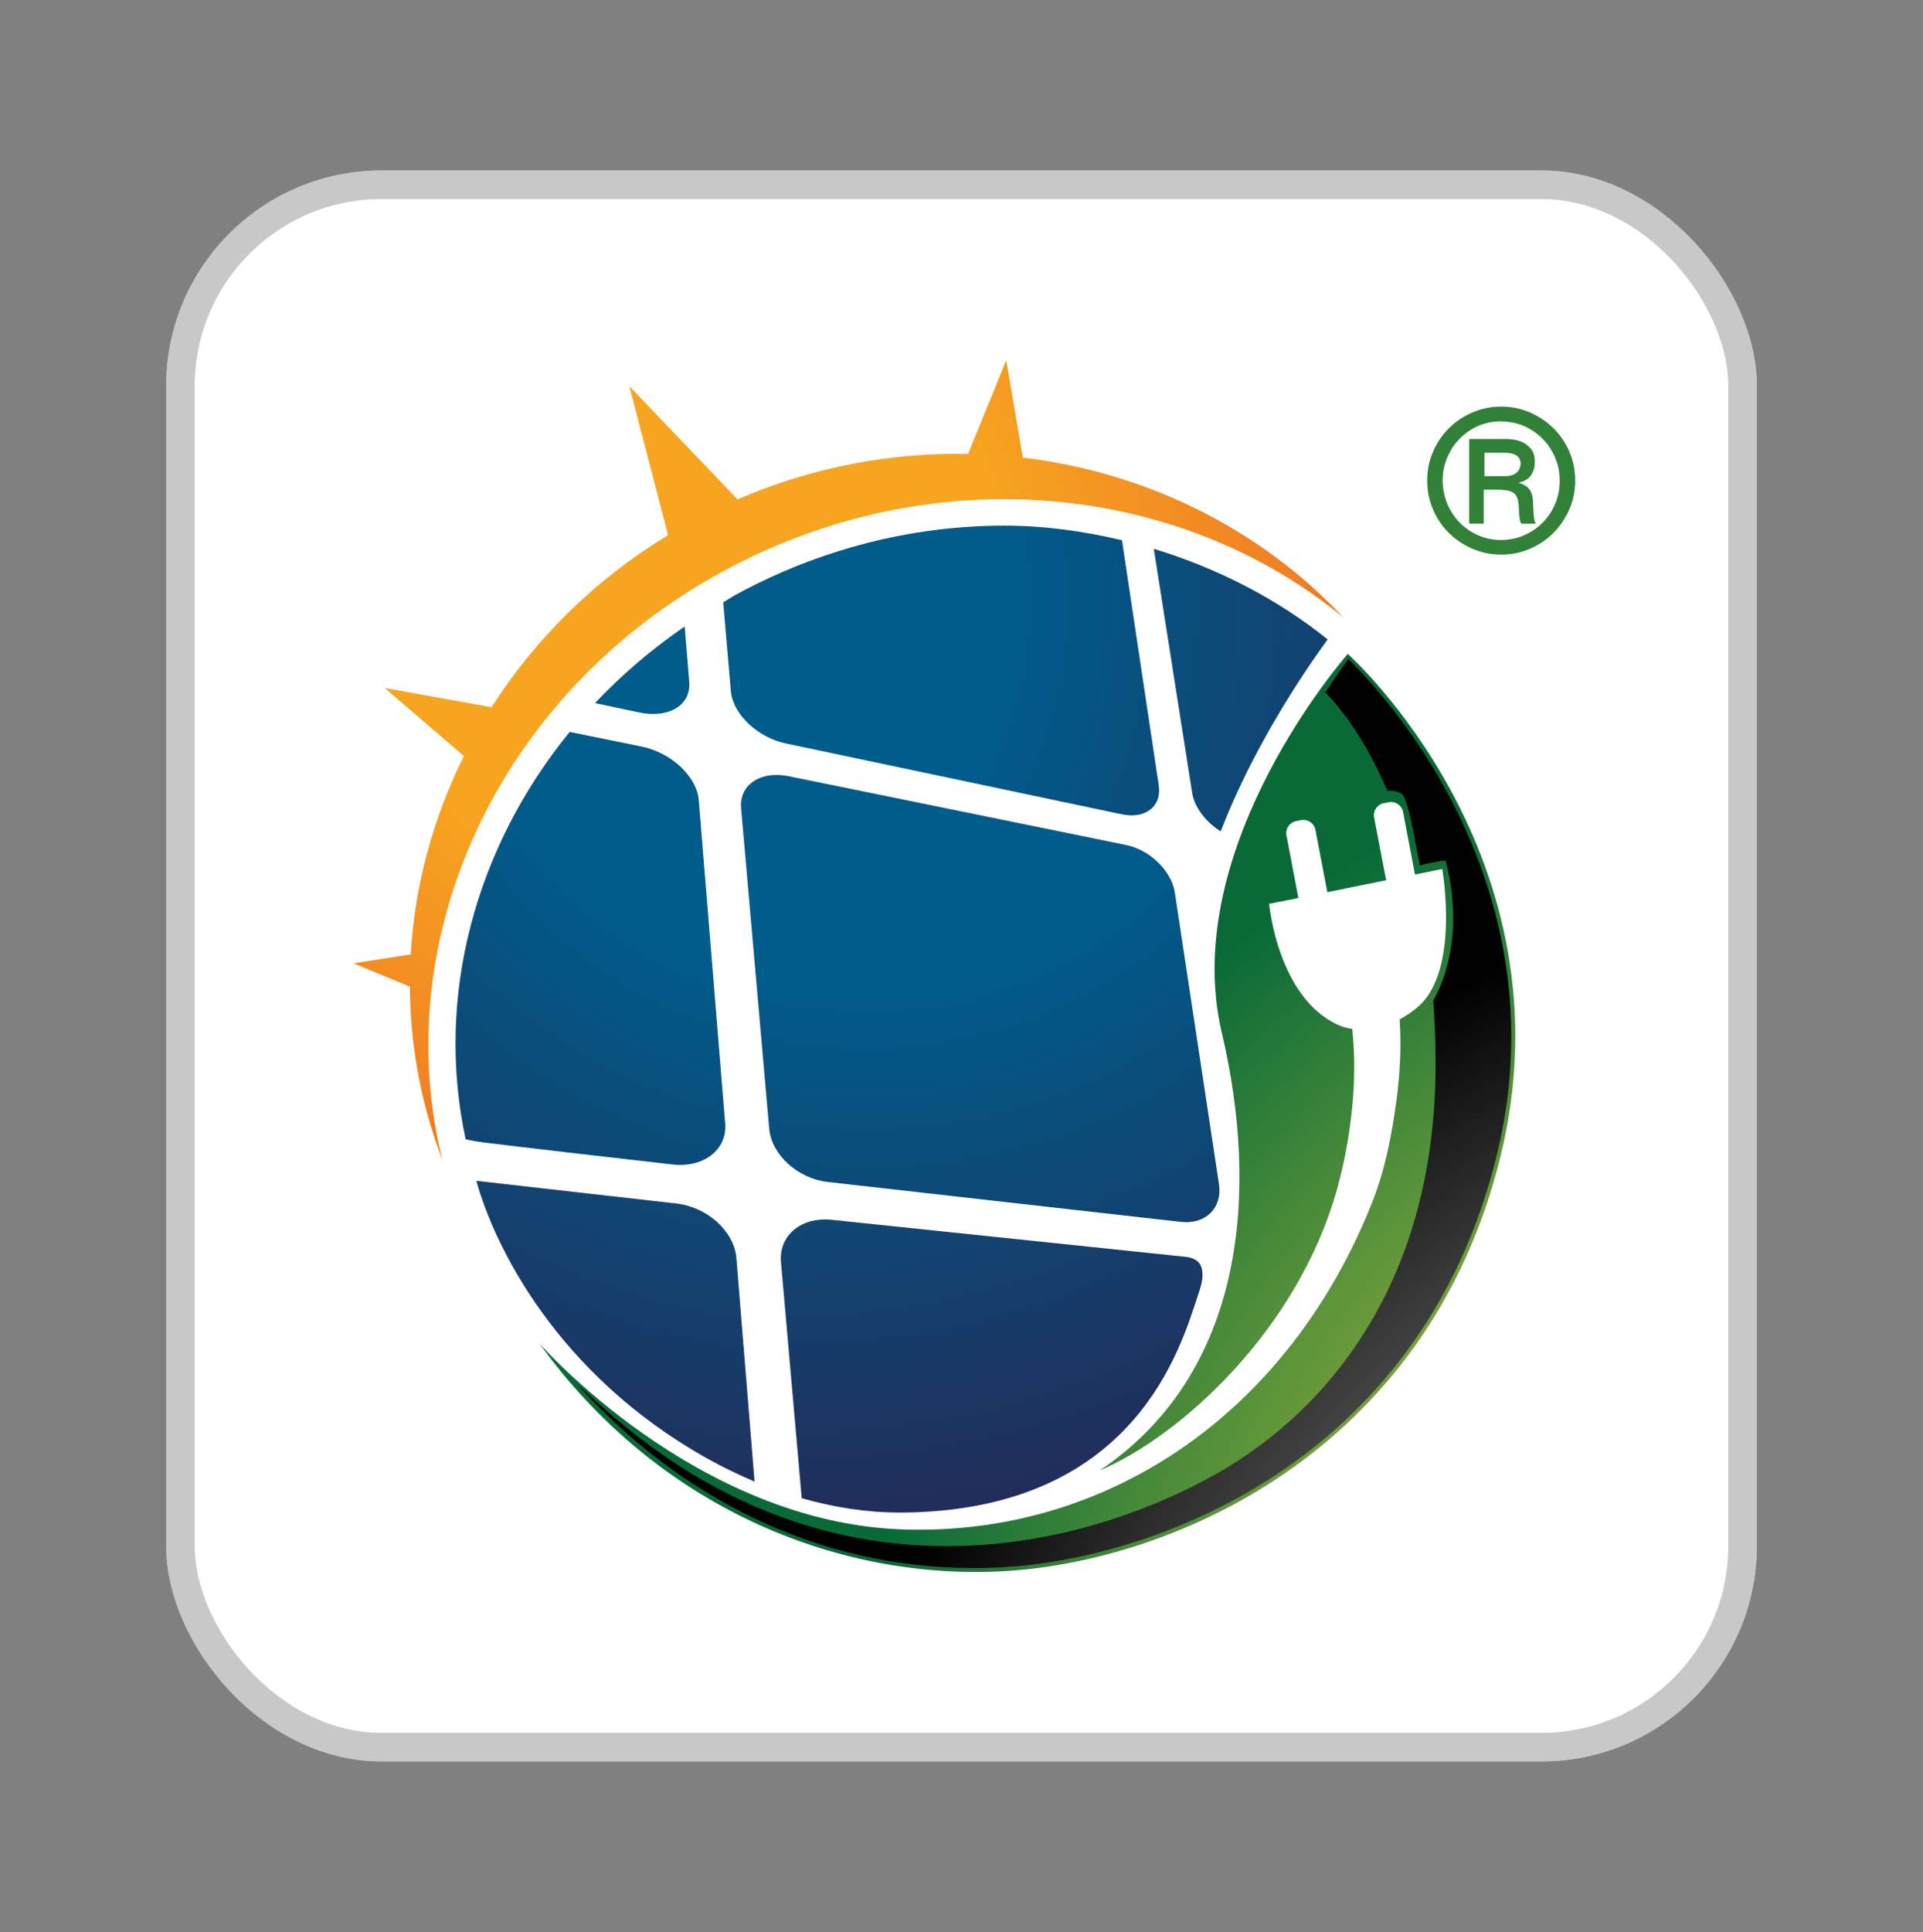
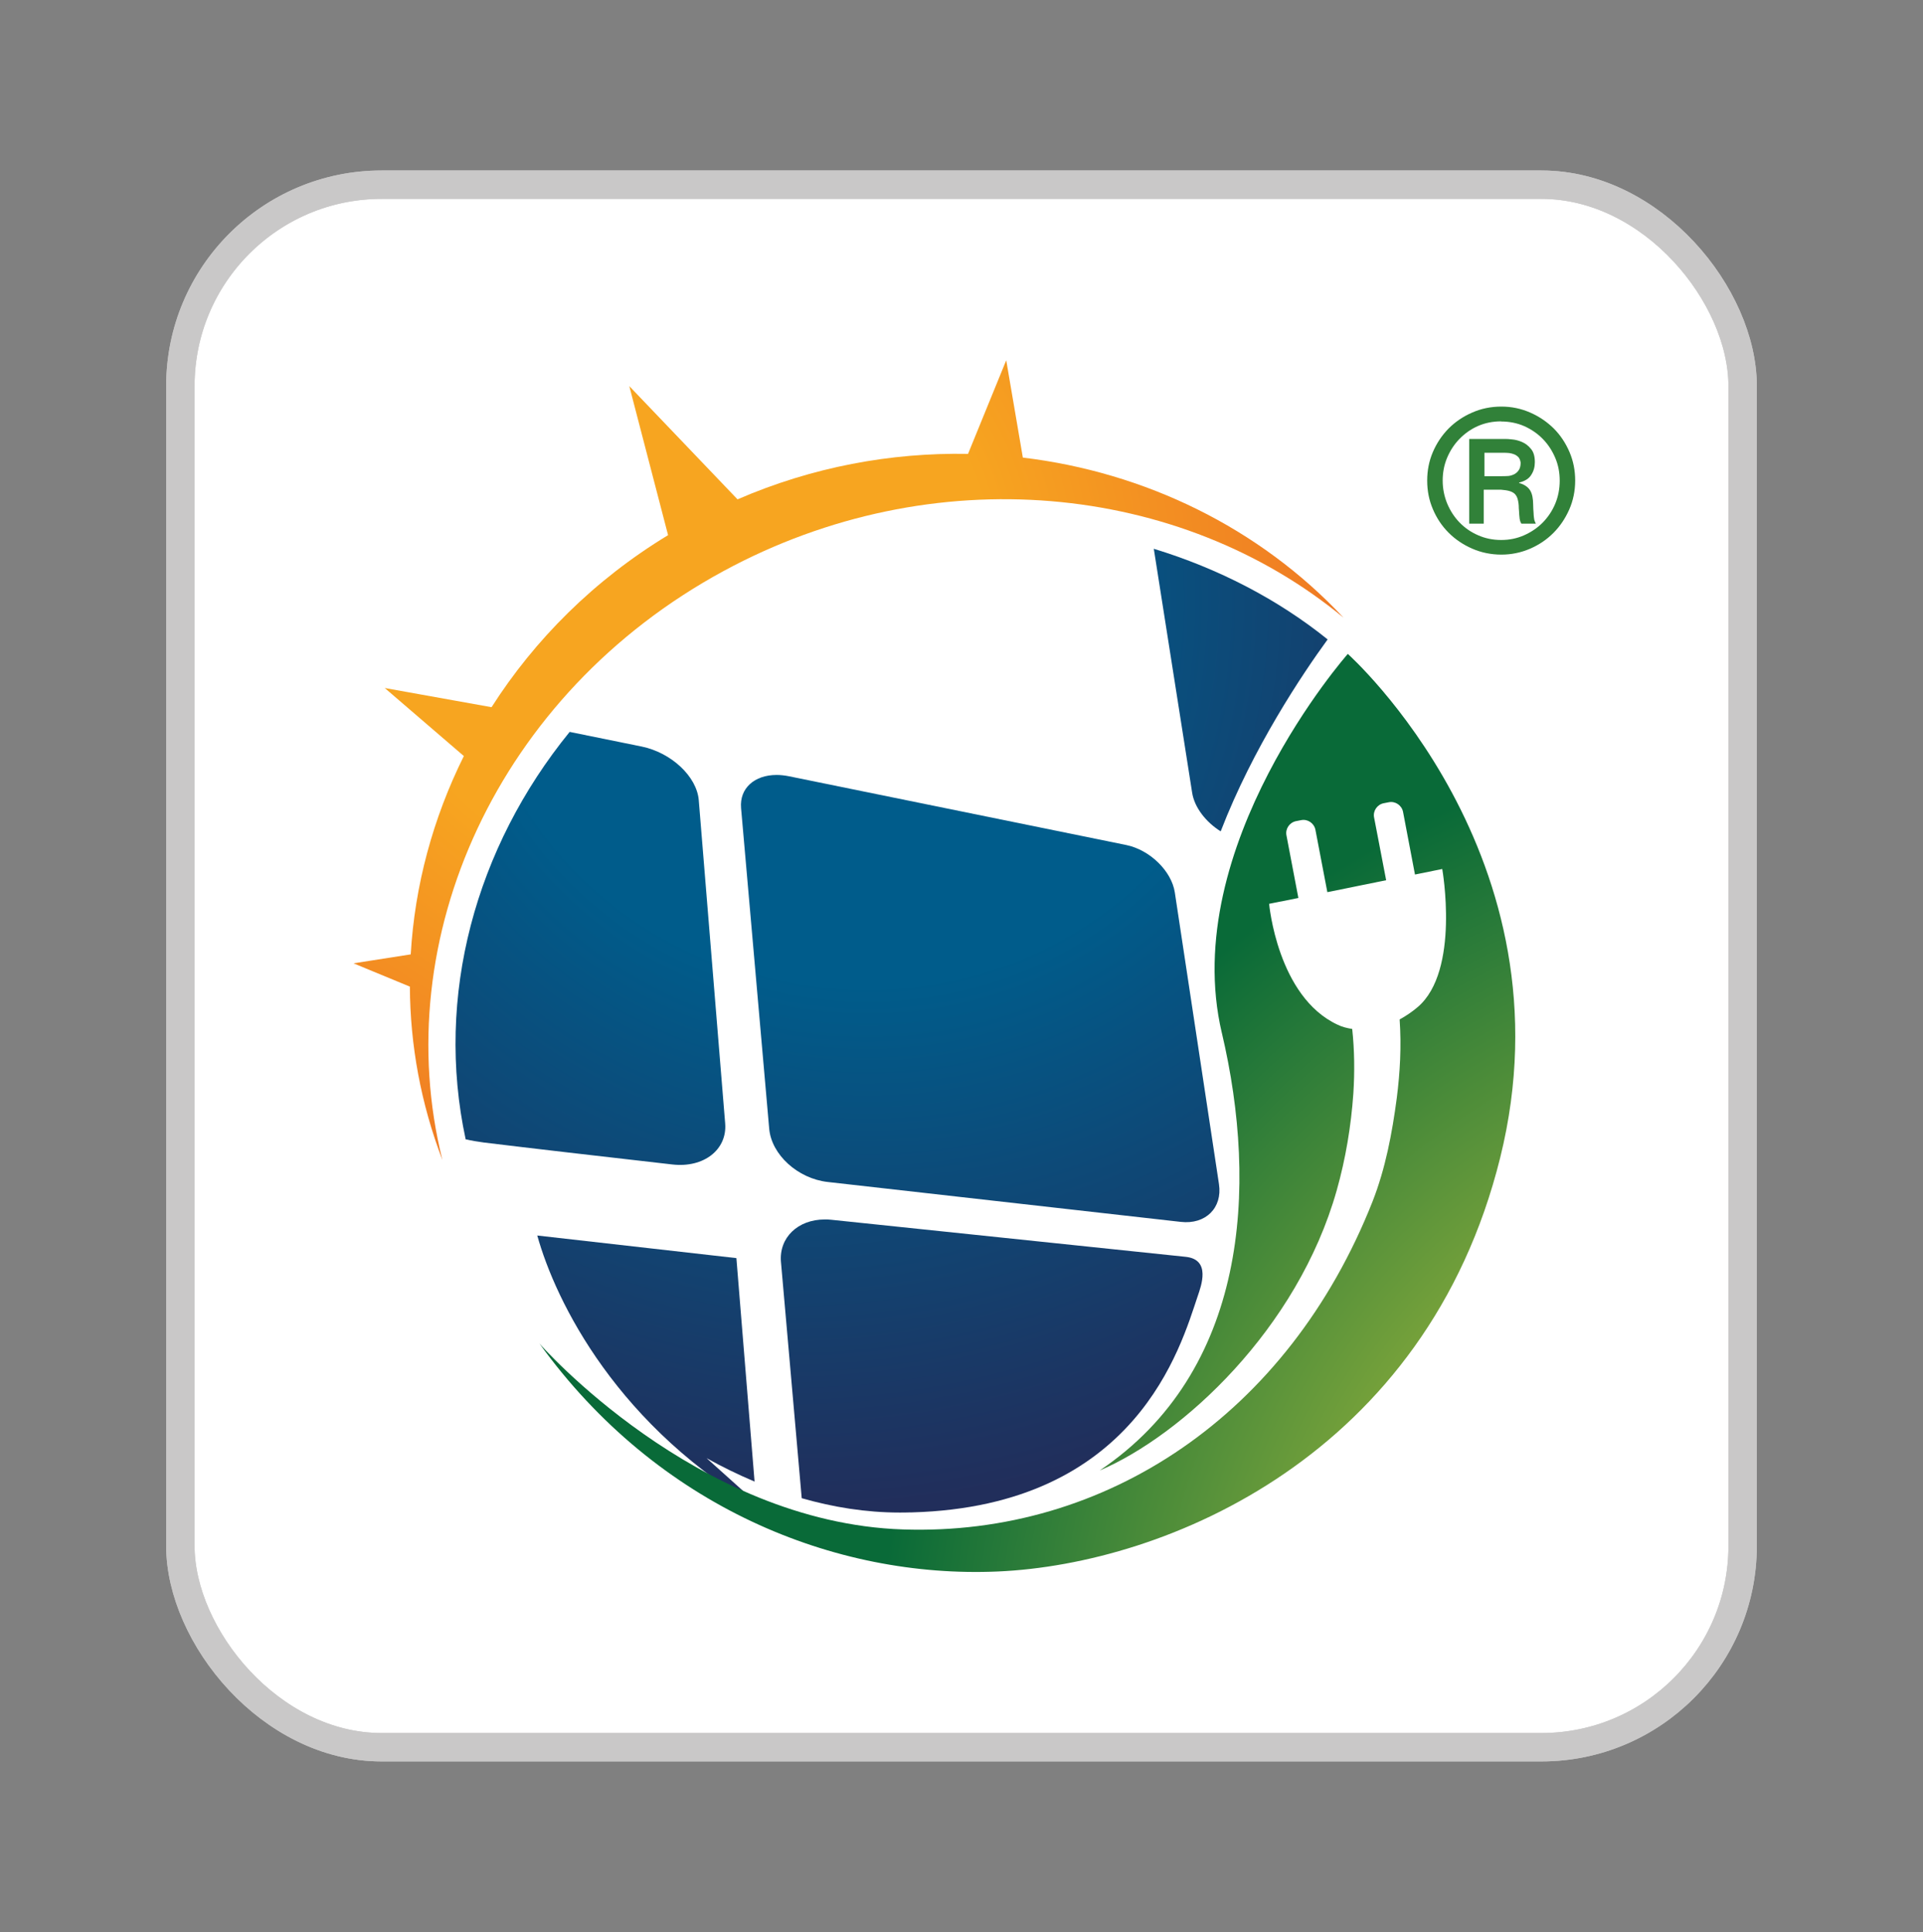
<svg xmlns="http://www.w3.org/2000/svg" xmlns:xlink="http://www.w3.org/1999/xlink" id="Art" viewBox="0 0 135.4 136">
  <rect x="0" y="0" width="135.4" height="136" fill="#808080" stroke="none" />
  <defs>
    <style>.cls-1,.cls-2{fill:none;}.cls-3{fill:#318139;}.cls-4{fill:#fff;}.cls-4,.cls-2{stroke:#c9c8c8;stroke-miterlimit:10;stroke-width:2px;}.cls-5{clip-path:url(#clippath-1);}.cls-6{fill:url(#Unbenannter_Verlauf_29-6);}.cls-7{fill:url(#Unbenannter_Verlauf_29-7);}.cls-8{fill:url(#Unbenannter_Verlauf_29-3);}.cls-9{fill:url(#Unbenannter_Verlauf_29-2);}.cls-10{fill:url(#Unbenannter_Verlauf_29-5);}.cls-11{fill:url(#Unbenannter_Verlauf_29-4);}.cls-12{fill:url(#Unbenannter_Verlauf_29);}.cls-13{fill:url(#Unbenannter_Verlauf_22);}.cls-14{fill:url(#Unbenannter_Verlauf_31);}.cls-15{fill:url(#Unbenannter_Verlauf_30);}.cls-16{clip-path:url(#clippath);}</style>
    <clipPath id="clippath">
      <rect class="cls-1" x="12.7" y="13" width="110" height="109.99" rx="14.17" ry="14.17" />
    </clipPath>
    <radialGradient id="Unbenannter_Verlauf_22" cx="-1982.96" cy="78.42" fx="-1982.96" fy="78.42" r=".56" gradientTransform="translate(242346.01 9415.9) scale(122.19 -119.55)" gradientUnits="userSpaceOnUse">
      <stop offset="0" stop-color="#f7a520" />
      <stop offset=".32" stop-color="#f7a520" />
      <stop offset=".82" stop-color="#ec6825" />
      <stop offset="1" stop-color="#ec6825" />
    </radialGradient>
    <radialGradient id="Unbenannter_Verlauf_29" cx="-1982.47" cy="78.38" fx="-1982.47" fy="78.38" r=".56" gradientTransform="translate(233101.18 9057.39) scale(117.55 -115.01)" gradientUnits="userSpaceOnUse">
      <stop offset="0" stop-color="#005c8b" />
      <stop offset=".41" stop-color="#005c8b" />
      <stop offset="1" stop-color="#212e5b" />
    </radialGradient>
    <radialGradient id="Unbenannter_Verlauf_29-2" cx="-1982.42" cy="78.38" fx="-1982.42" fy="78.38" r=".56" gradientTransform="translate(232277.22 9025.29) scale(117.14 -114.61)" xlink:href="#Unbenannter_Verlauf_29" />
    <radialGradient id="Unbenannter_Verlauf_29-3" cx="-1982.47" cy="78.38" fx="-1982.47" fy="78.38" r=".56" gradientTransform="translate(233100.73 9057.37) scale(117.55 -115.01)" xlink:href="#Unbenannter_Verlauf_29" />
    <radialGradient id="Unbenannter_Verlauf_29-4" cx="-1982.47" cy="78.38" fx="-1982.47" fy="78.38" r=".56" gradientTransform="translate(233103.98 9057.5) scale(117.56 -115.02)" xlink:href="#Unbenannter_Verlauf_29" />
    <radialGradient id="Unbenannter_Verlauf_29-5" cx="-1982.47" cy="78.38" fx="-1982.47" fy="78.38" r=".56" gradientTransform="translate(233103.39 9057.47) scale(117.56 -115.02)" xlink:href="#Unbenannter_Verlauf_29" />
    <radialGradient id="Unbenannter_Verlauf_29-6" cx="-1982.47" cy="78.38" fx="-1982.47" fy="78.38" r=".56" gradientTransform="translate(233101.44 9057.4) scale(117.55 -115.02)" xlink:href="#Unbenannter_Verlauf_29" />
    <radialGradient id="Unbenannter_Verlauf_29-7" cx="-1982.47" cy="78.38" fx="-1982.47" fy="78.38" r=".56" gradientTransform="translate(233100.45 9057.36) scale(117.55 -115.01)" xlink:href="#Unbenannter_Verlauf_29" />
    <radialGradient id="Unbenannter_Verlauf_30" cx="-1983.35" cy="78.94" fx="-1983.35" fy="78.94" r=".56" gradientTransform="translate(240433.48 9698.42) scale(121.16 -121.35)" gradientUnits="userSpaceOnUse">
      <stop offset="0" stop-color="#99b33b" />
      <stop offset=".43" stop-color="#99b33b" />
      <stop offset="1" stop-color="#096a38" />
    </radialGradient>
    <clipPath id="clippath-1">
      <rect class="cls-1" x="40.7" y="46.4" width="65.72" height="63.98" />
    </clipPath>
    <radialGradient id="Unbenannter_Verlauf_31" cx="-1985.44" cy="79.15" fx="-1985.44" fy="79.15" r=".56" gradientTransform="translate(281890.73 11389.23) scale(141.91 -142.13)" gradientUnits="userSpaceOnUse">
      <stop offset="0" stop-color="#fff" />
      <stop offset=".98" stop-color="#010101" />
      <stop offset="1" stop-color="#010101" />
    </radialGradient>
  </defs>
  <rect class="cls-4" x="12.7" y="13" width="110" height="109.99" rx="14.17" ry="14.17" />
  <g class="cls-16">
    <g id="g746">
      <g id="g748">
        <g id="g754">
          <path id="path756" class="cls-3" d="M104.5,33.52h1.23c.11,0,.24,0,.39-.01.15,0,.3-.04.44-.1.14-.06.26-.15.36-.29.1-.13.15-.32.15-.55-.02-.15-.07-.28-.14-.37-.08-.09-.18-.16-.29-.21-.12-.05-.24-.08-.37-.1-.13-.01-.26-.02-.39-.02h-1.36v1.65ZM105.98,30.9c.09,0,.25,0,.48.03.23.02.47.08.7.18.24.1.45.26.63.48.19.22.28.53.28.94,0,.33-.08.63-.25.89-.16.27-.45.45-.86.55v.03c.2.05.36.13.49.22.13.09.23.2.3.32s.12.26.15.42c.03.16.05.33.05.52,0,.25.02.46.03.61,0,.15.02.27.03.37.01.1.03.17.05.22.02.06.05.11.08.18h-1.02s-.05-.09-.07-.14c-.02-.05-.03-.12-.05-.2-.01-.08-.02-.18-.03-.3,0-.12-.02-.27-.03-.46,0-.24-.03-.43-.07-.59s-.1-.28-.19-.38c-.09-.1-.22-.17-.38-.22-.16-.05-.37-.08-.62-.1h-1.21v2.39h-1.02v-5.96h2.51ZM105.7,29.66c-.59,0-1.14.11-1.64.33-.5.22-.93.53-1.3.91-.37.38-.66.83-.87,1.33-.21.5-.31,1.04-.31,1.6s.11,1.11.32,1.62c.21.5.5.95.87,1.33.37.38.8.68,1.31.9.5.22,1.04.33,1.62.33s1.11-.11,1.61-.33c.5-.22.94-.52,1.31-.89.37-.38.67-.82.88-1.32.21-.5.32-1.05.32-1.63s-.1-1.1-.31-1.6c-.21-.5-.5-.95-.87-1.33-.37-.38-.8-.68-1.31-.91-.5-.22-1.05-.33-1.63-.33M105.71,28.62c.72,0,1.39.14,2.03.42s1.18.65,1.66,1.12c.47.47.84,1.03,1.11,1.66.27.63.4,1.3.4,2.01s-.14,1.41-.42,2.04c-.28.63-.65,1.18-1.12,1.65-.47.47-1.02.84-1.65,1.11-.63.27-1.3.41-2.01.41s-1.41-.14-2.05-.42c-.64-.28-1.19-.65-1.66-1.12s-.84-1.02-1.11-1.66c-.27-.63-.4-1.3-.4-2.01s.13-1.38.4-2.01c.27-.63.64-1.18,1.11-1.66.47-.47,1.03-.85,1.66-1.12.63-.28,1.32-.42,2.05-.42" />
        </g>
      </g>
    </g>
    <g id="g758">
      <g id="g760">
        <g id="g766">
          <g id="g768">
            <path id="path780" class="cls-13" d="M68.15,31.95c-5.42-.1-10.96.92-16.22,3.2h0l-7.62-7.97,2.73,10.49c-5.21,3.16-9.39,7.35-12.43,12.11h0l-7.52-1.35,5.57,4.79c-2.18,4.38-3.46,9.13-3.74,13.96h0l-4.03.63,3.97,1.64c.02,4.11.77,8.23,2.29,12.2h0c-3.88-15.55,3.86-32.81,19.79-41.45h0c14.77-8.01,32.18-6.21,43.66,3.28h0c-5.93-6.34-13.99-10.24-22.58-11.27h0l-1.17-6.85-2.69,6.59Z" />
          </g>
        </g>
      </g>
    </g>
    <g id="g782">
      <g id="g784">
        <g id="g790">
          <g id="g792">
            <path id="path802" class="cls-12" d="M52.18,56.89l1.98,22.56c.16,1.83,2.01,3.51,4.11,3.75h0l24.87,2.81c1.75.2,2.94-.99,2.69-2.65h0l-3.11-20.54c-.23-1.51-1.76-3-3.43-3.34h0l-23.75-4.84c-.3-.06-.59-.09-.86-.09h0c-1.55,0-2.62.93-2.5,2.33" />
          </g>
        </g>
      </g>
    </g>
    <g id="g804">
      <g id="g806">
        <g id="g812">
          <g id="g814">
            <path id="path824" class="cls-9" d="M54.99,88.85l1.46,16.61c2.2.63,4.51,1.01,6.89,1.01h0c.24,0,.48,0,.72-.01h0s.09,0,.14,0h0c15.83-.44,18.94-11.69,20.13-15.22h0c.24-.71.95-2.58-.84-2.77h0l-24.97-2.61c-.15-.02-.3-.02-.45-.02h0c-1.88,0-3.24,1.27-3.08,3.02" />
          </g>
        </g>
      </g>
    </g>
    <g id="g826">
      <g id="g828">
        <g id="g834">
          <g id="g836">
-             <path id="path846" class="cls-8" d="M49.75,102.64c1.07.6,2.2,1.15,3.38,1.65h0l-1.28-15.73c-.16-1.9-2.06-3.62-4.29-3.85h0l-14.02-1.59c1.28,4.61,5.65,13.59,16.21,19.52" />
+             <path id="path846" class="cls-8" d="M49.75,102.64c1.07.6,2.2,1.15,3.38,1.65h0l-1.28-15.73h0l-14.02-1.59c1.28,4.61,5.65,13.59,16.21,19.52" />
          </g>
        </g>
      </g>
    </g>
    <g id="g848">
      <g id="g850">
        <g id="g856">
          <g id="g858">
            <path id="path868" class="cls-11" d="M83.94,55.8c.16,1.04.98,2.08,2.01,2.72h0c2.27-5.89,5.78-11.11,7.53-13.51h0c-3.5-2.82-7.71-5-12.24-6.38h0l2.7,17.17Z" />
          </g>
        </g>
      </g>
    </g>
    <g id="g870">
      <g id="g872">
        <g id="g878">
          <g id="g880">
-             <path id="path890" class="cls-10" d="M51.87,41.83c-.33.18-.63.38-.95.57h0l.54,6.26c.14,1.6,1.88,3.25,3.86,3.67h0l23.66,4.99c1.67.35,2.83-.56,2.61-2.03h0l-2.59-17.26c-2.72-.65-5.51-1.03-8.31-1.03h0c-6.49,0-13,1.67-18.82,4.83" />
-           </g>
+             </g>
        </g>
      </g>
    </g>
    <g id="g892">
      <g id="g894">
        <g id="g900">
          <g id="g902">
-             <path id="path912" class="cls-6" d="M41.9,49.49l3.11.66c2.09.44,3.65-.52,3.52-2.14h0l-.32-3.91c-2.33,1.6-4.45,3.41-6.32,5.4" />
-           </g>
+             </g>
        </g>
      </g>
    </g>
    <g id="g914">
      <g id="g916">
        <g id="g922">
          <g id="g924">
            <path id="path934" class="cls-7" d="M32.8,80.2c.39.09.8.16,1.25.22h0c3.43.42,7.79.92,13.3,1.55h0c2.21.25,3.86-1.05,3.71-2.89h0l-1.86-22.76c-.14-1.66-1.93-3.34-4.02-3.77h0l-5.07-1.03c-6.64,8.15-9.49,18.61-7.32,28.69" />
          </g>
        </g>
      </g>
    </g>
    <g id="g936">
      <g id="g938">
        <g id="g944">
          <g id="g946">
            <path id="path956" class="cls-15" d="M86.03,72.7c2.58,10.95,1.77,23.84-8.6,30.81h0c5.81-2.48,13.93-9.95,16.69-19.72h0c.63-2.23,1.01-4.53,1.17-6.81h0c.1-1.53.08-3.07-.08-4.55h0c-.36-.06-.71-.14-1.03-.3h0c-4.24-1.97-4.82-8.51-4.82-8.51h0l2.06-.41-.84-4.41c-.09-.46.22-.91.68-1h0l.36-.07c.46-.09.91.22,1,.68h0l.84,4.39,1.83-.37.34-.07,1.97-.4-.85-4.42c-.09-.46.22-.91.68-1h0l.36-.07c.46-.09.91.22,1,.68h0l.84,4.41,1.92-.39s1.27,7.17-1.73,9.72h0c-.4.34-.83.63-1.27.87h0c.13,1.89.03,3.71-.2,5.52h0c-.33,2.5-.8,4.98-1.71,7.3h0c-5.93,15-18.78,23.56-33.06,23.08h0c-14.58-.48-25.6-13.09-25.6-13.09h0c8.29,11.5,20.8,16.55,32.27,16.05h0c11.92-.52,30.19-8.2,35.38-29.13h0c5.26-21.21-10.73-35.46-10.73-35.46h0s-11.96,13.55-8.87,26.68" />
          </g>
        </g>
      </g>
    </g>
    <g id="g966">
      <g id="g998">
        <g class="cls-5">
          <g id="g996">
            <g id="g994">
              <g id="g992">
                <g id="g990">
                  <g id="g988">
-                     <path id="path986" class="cls-14" d="M94.93,46.4c-.28.38-.87,1.2-1.61,2.34,1.01,1.03,2.77,3.2,4.36,6.91.34,0,.77.04,1.03.24.47.35,1,3.81,1.18,4.6.05.22.07.35.08.42.33-.08,1.66-.38,1.81-.31,0,0,1.67,5.23-.86,9.84.09,1.33.15,2.71.16,4.18.12,20.44-13.07,27.85-16.03,29.45-3.64,1.97-24.25,12.54-43.78-6.08-.2-.17-.4-.34-.58-.49,7.11,7.84,16.74,12.88,27.87,12.88h0c.56,0,1.12-.01,1.67-.04,10.5-.45,29.72-7.06,35.14-28.94,4.83-19.48-8.58-33.22-10.44-35.01" />
-                   </g>
+                     </g>
                </g>
              </g>
            </g>
          </g>
        </g>
      </g>
    </g>
  </g>
  <rect class="cls-2" x="12.7" y="13" width="110" height="109.99" rx="14.17" ry="14.17" />
</svg>